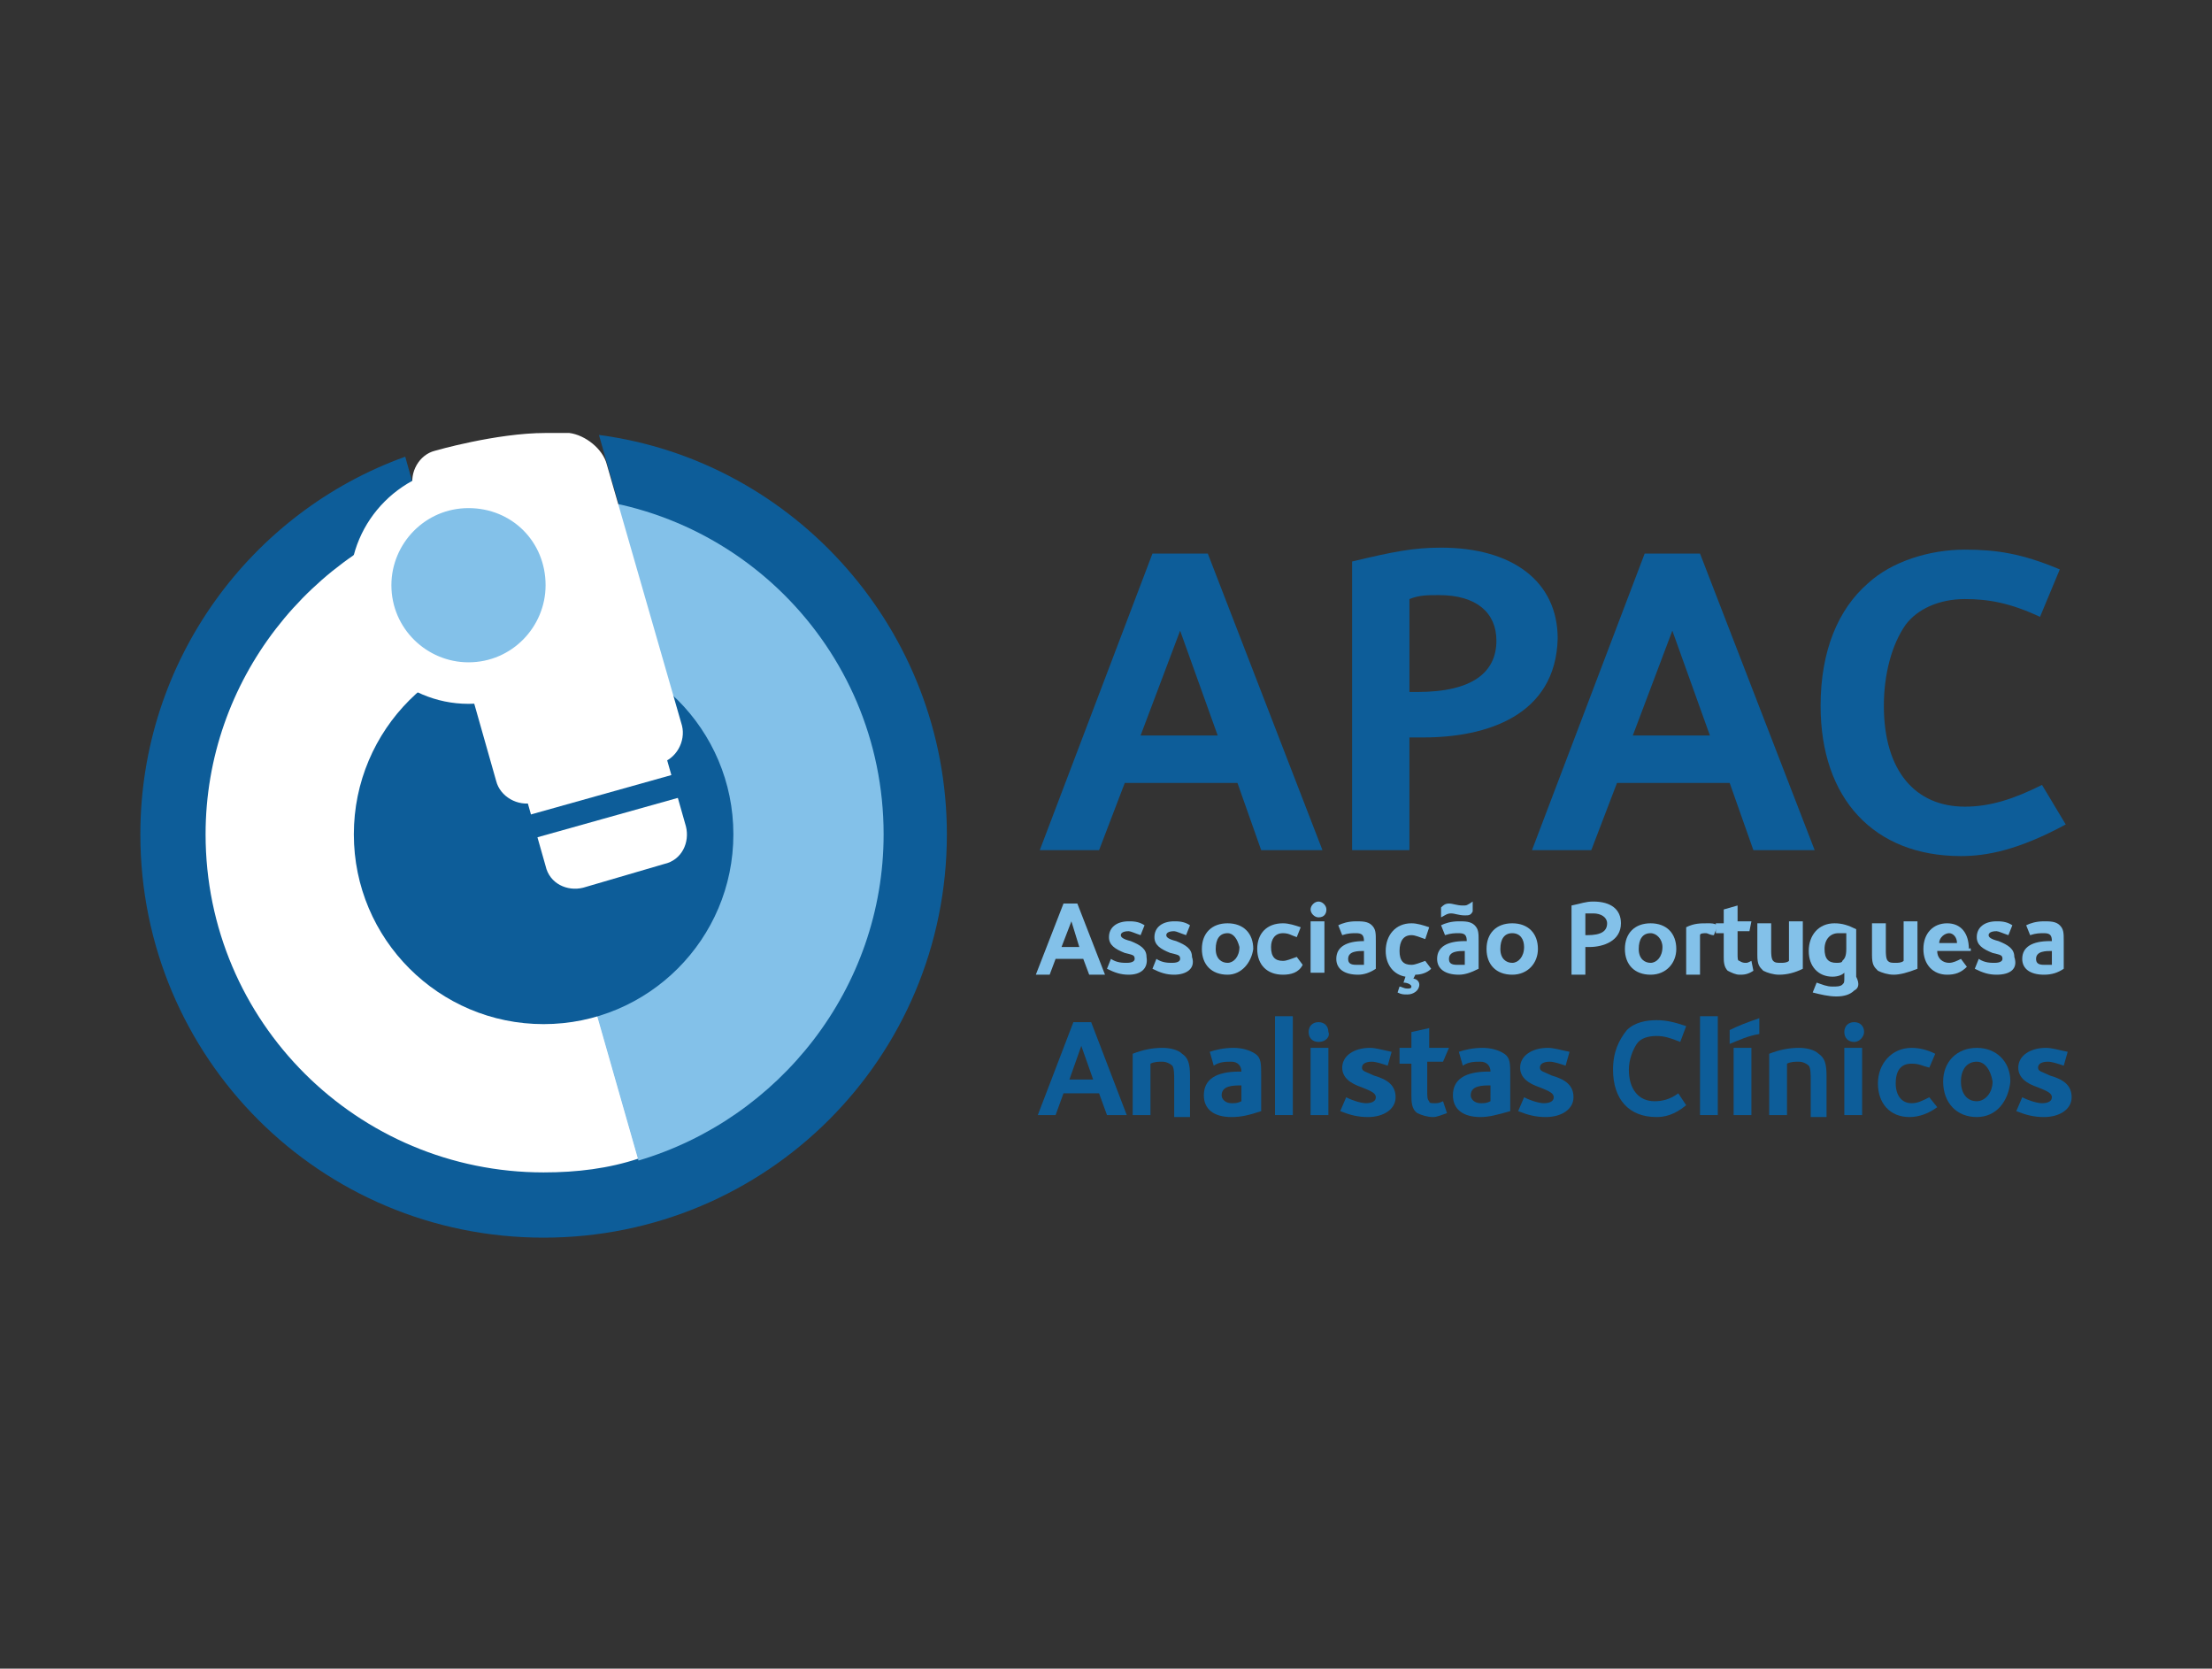
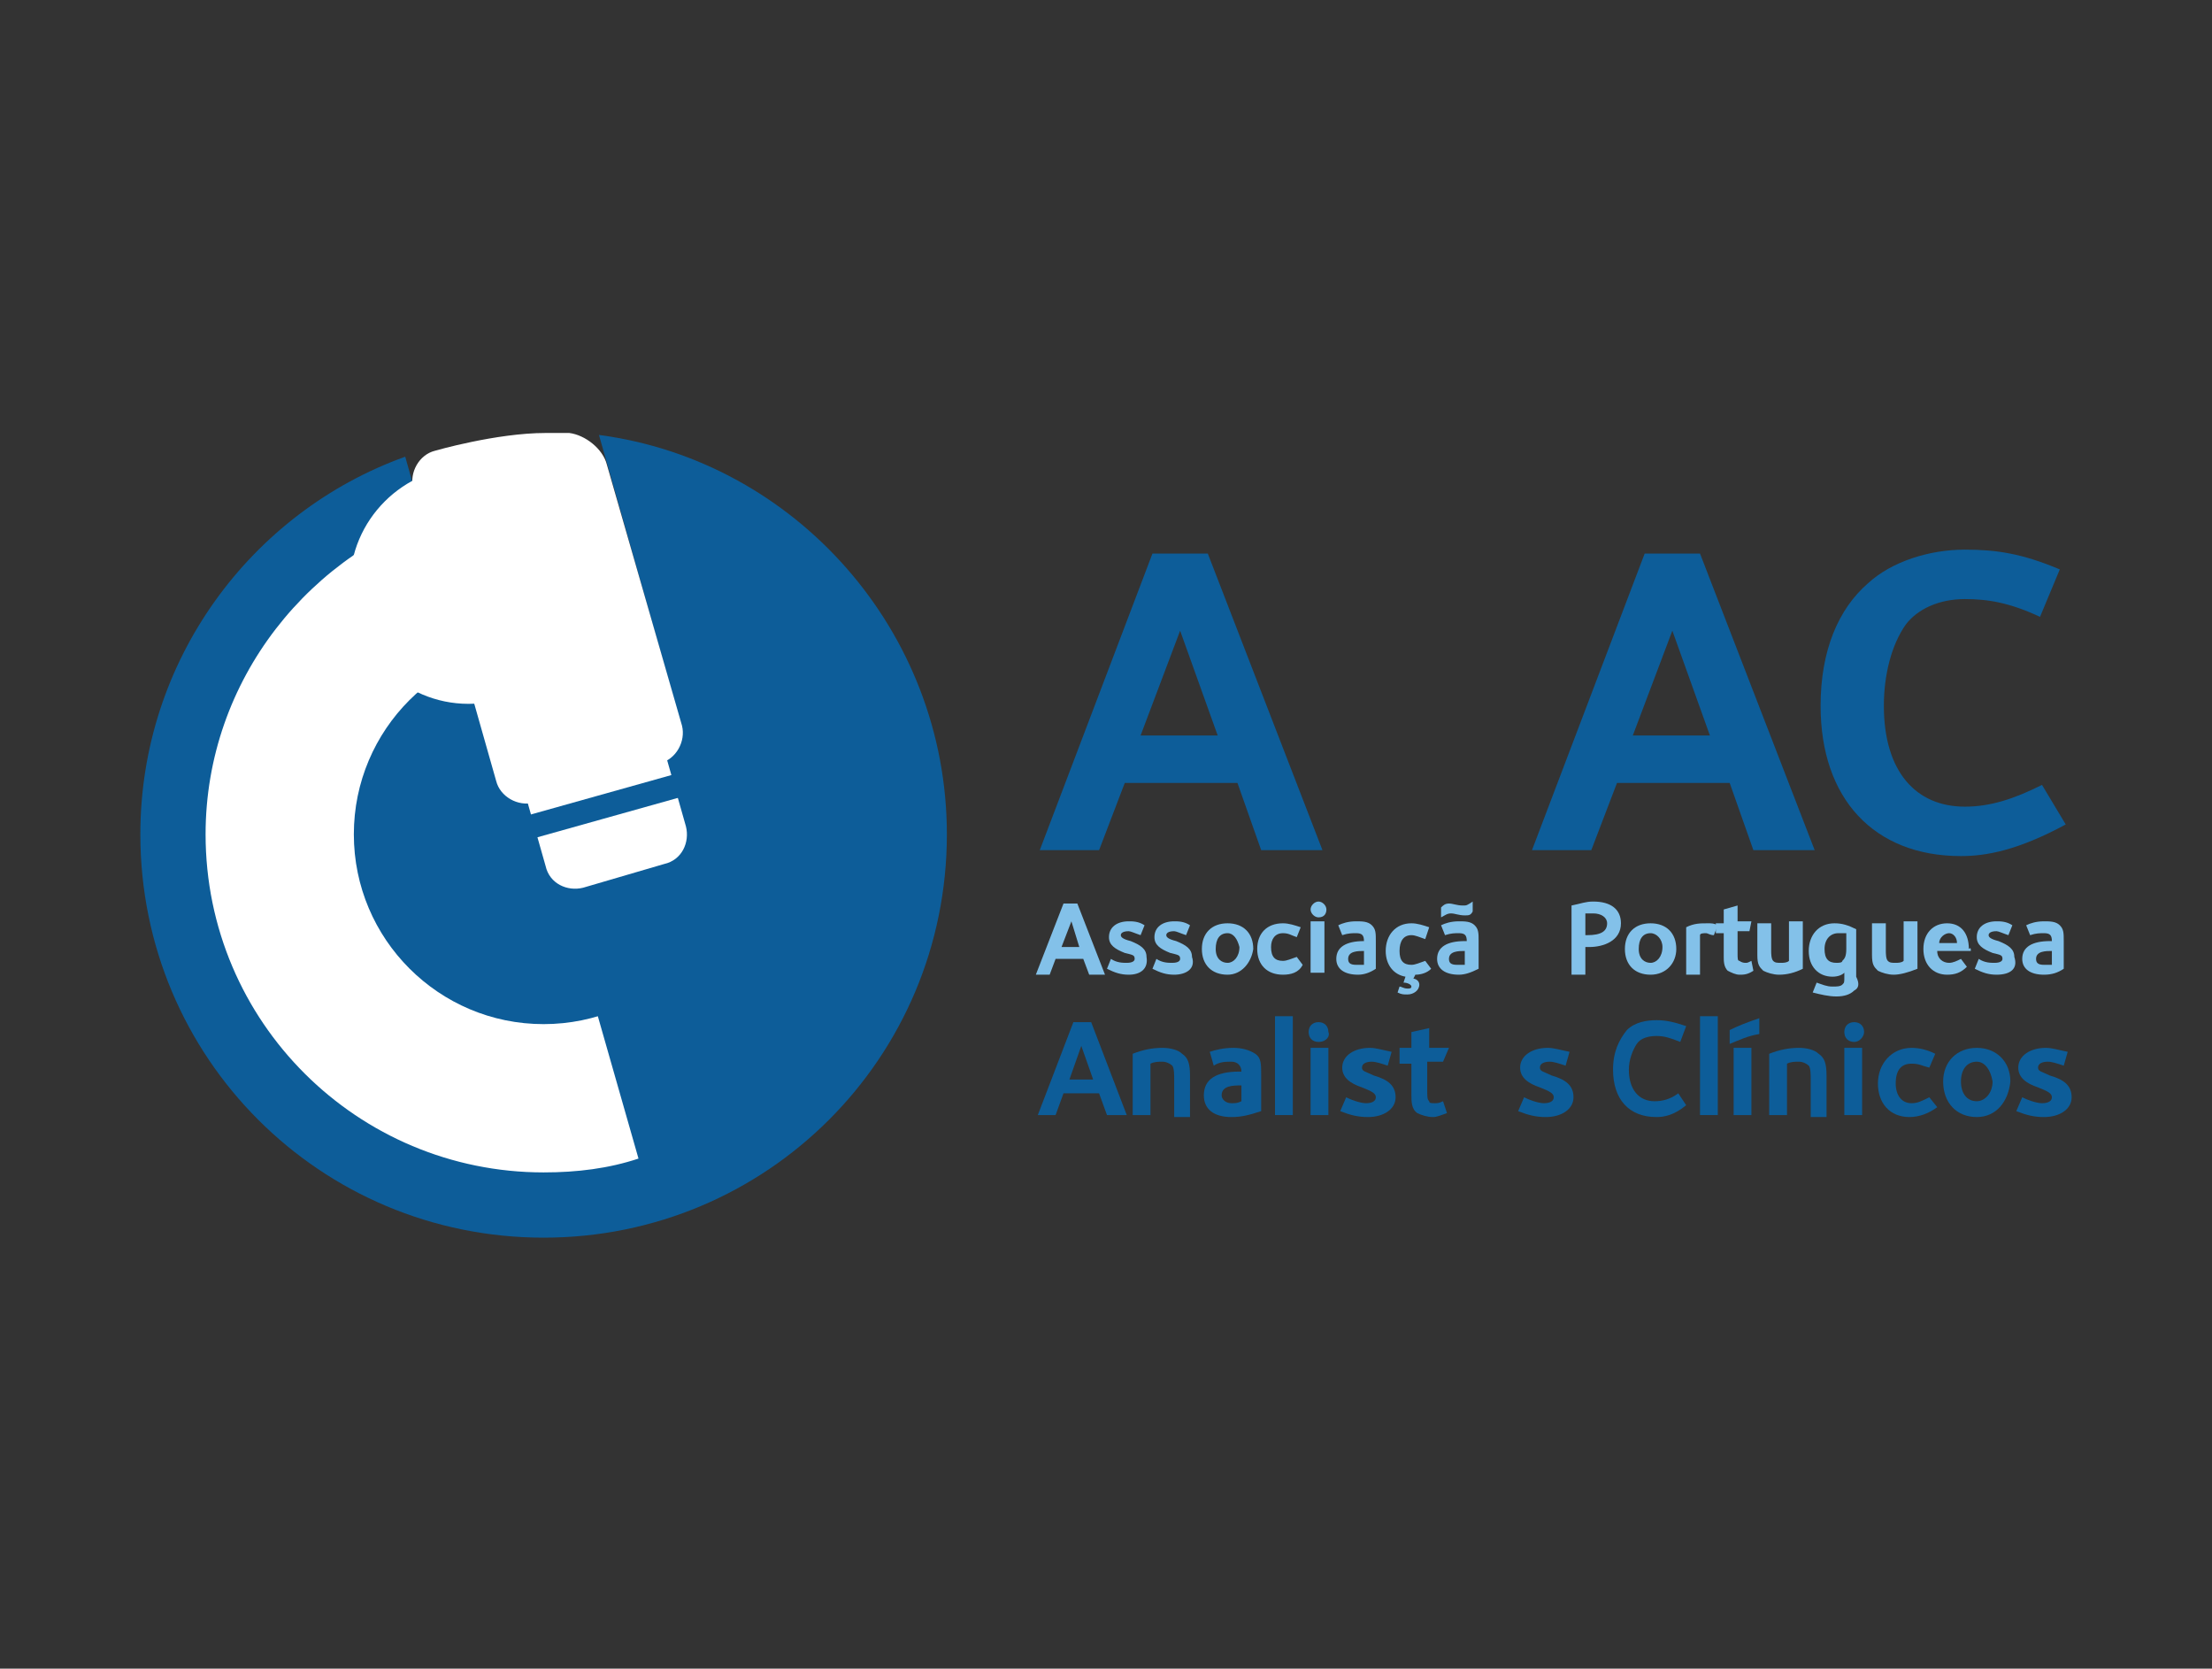
<svg xmlns="http://www.w3.org/2000/svg" version="1.1" id="Layer_1" x="0px" y="0px" viewBox="0 0 111.9 84.4" style="enable-background:new 0 0 111.9 84.4;" xml:space="preserve">
  <rect x="0" y="0" width="111.9" height="84.4" fill="#333333" stroke="none" />
  <style type="text/css">
	.st0{fill:#0D5D99;}
	.st1{fill:#83C1E9;}
	.st2{fill:#FFFFFF;}
</style>
  <g>
    <path class="st0" d="M30.3,22l4.6,16.2l-9.4,2.7l-5-17.8C12.7,25.9,7.1,33.4,7.1,42.2c0,11.3,9.1,20.4,20.4,20.4   c11.3,0,20.4-9.1,20.4-20.4C47.9,31.9,40.2,23.3,30.3,22" />
    <path class="st0" d="M63.8,43l-1.2-3.4h-5.7L55.6,43h-3L58.3,28h2.8L66.9,43H63.8z M59.7,31.9l-2,5.3h3.9L59.7,31.9z" />
-     <path class="st0" d="M72,37.3c-0.1,0-0.5,0-0.7,0V43h-2.9V28.4c2.1-0.5,3.1-0.7,4.5-0.7c3.6,0,5.9,1.7,5.9,4.6   C78.7,36.2,75.2,37.3,72,37.3 M72.8,30.1c-0.6,0-1,0-1.5,0.2V35h0.4c2.8,0,4-1,4-2.6C75.7,31,74.7,30.1,72.8,30.1" />
    <path class="st0" d="M88.7,43l-1.2-3.4h-5.7L80.5,43h-3L83.2,28H86L91.8,43H88.7z M84.6,31.9l-2,5.3h3.9L84.6,31.9z" />
    <path class="st0" d="M99.2,43.3c-4.4,0-7.1-2.9-7.1-7.6c0-2.8,0.9-4.9,2.4-6.2c1.2-1.1,3.1-1.7,4.9-1.7c1.6,0,2.9,0.2,4.8,1l-1,2.4   c-1.5-0.7-2.6-0.9-3.8-0.9c-1.3,0-2.4,0.5-3,1.3c-0.7,1-1.1,2.5-1.1,4.1c0,3.3,1.6,5.1,4.1,5.1c1.3,0,2.5-0.4,3.9-1.1l1.2,2   C102.1,43,100.5,43.3,99.2,43.3" />
    <path class="st1" d="M55.1,49.3l-0.3-0.8h-1.4l-0.3,0.8h-0.7l1.4-3.6h0.7l1.4,3.6H55.1z M54.2,46.6l-0.5,1.3h0.9L54.2,46.6z" />
    <path class="st1" d="M57.1,49.3c-0.4,0-0.7-0.1-1.1-0.3l0.2-0.5c0.3,0.2,0.6,0.2,0.8,0.2c0.3,0,0.4-0.1,0.4-0.2   c0-0.2-0.1-0.2-0.5-0.3c-0.5-0.2-0.8-0.4-0.8-0.8c0-0.5,0.4-0.8,1-0.8c0.2,0,0.5,0,0.8,0.2l-0.2,0.5c-0.3-0.1-0.5-0.2-0.6-0.2   c-0.3,0-0.4,0.1-0.4,0.2c0,0.1,0.1,0.2,0.5,0.3c0.5,0.2,0.8,0.4,0.8,0.8C58.1,49,57.7,49.3,57.1,49.3" />
    <path class="st1" d="M59.4,49.3c-0.4,0-0.7-0.1-1.1-0.3l0.2-0.5c0.3,0.2,0.6,0.2,0.8,0.2c0.3,0,0.4-0.1,0.4-0.2   c0-0.2-0.1-0.2-0.5-0.3c-0.5-0.2-0.8-0.4-0.8-0.8c0-0.5,0.4-0.8,1-0.8c0.2,0,0.5,0,0.8,0.2l-0.2,0.5c-0.3-0.1-0.5-0.2-0.6-0.2   c-0.3,0-0.4,0.1-0.4,0.2c0,0.1,0.1,0.2,0.5,0.3c0.5,0.2,0.8,0.4,0.8,0.8C60.5,49,60,49.3,59.4,49.3" />
    <path class="st1" d="M62.1,49.3c-0.8,0-1.3-0.5-1.3-1.3c0-0.8,0.5-1.3,1.3-1.3c0.8,0,1.3,0.5,1.3,1.3   C63.3,48.7,62.8,49.3,62.1,49.3 M62.1,47.2c-0.4,0-0.6,0.3-0.6,0.8c0,0.5,0.3,0.7,0.6,0.7c0.3,0,0.6-0.3,0.6-0.8   C62.6,47.5,62.4,47.2,62.1,47.2" />
    <path class="st1" d="M64.9,49.3c-0.8,0-1.3-0.5-1.3-1.3c0-0.8,0.5-1.3,1.3-1.3c0.3,0,0.6,0.1,0.9,0.2l-0.2,0.5   c-0.3-0.1-0.4-0.2-0.7-0.2c-0.4,0-0.6,0.3-0.6,0.7c0,0.5,0.2,0.7,0.6,0.7c0.2,0,0.4-0.1,0.7-0.2l0.3,0.4   C65.7,49.2,65.3,49.3,64.9,49.3" />
    <path class="st1" d="M66.7,46.4c-0.2,0-0.4-0.2-0.4-0.4c0-0.2,0.2-0.4,0.4-0.4c0.2,0,0.4,0.2,0.4,0.4C67.1,46.2,67,46.4,66.7,46.4    M66.4,46.6H67v2.6h-0.7V46.6z" />
    <path class="st1" d="M68.7,49.3c-0.7,0-1.1-0.3-1.1-0.8c0-0.6,0.5-0.9,1.4-0.9H69v0c0-0.3-0.1-0.4-0.4-0.4c-0.2,0-0.4,0-0.7,0.1   l-0.2-0.5c0.2-0.1,0.5-0.2,0.9-0.2c0.3,0,0.6,0,0.8,0.2c0.2,0.2,0.2,0.4,0.2,0.8v1.4C69.3,49.2,69,49.3,68.7,49.3 M69,48.1   c-0.3,0-0.8,0-0.8,0.4c0,0.2,0.1,0.3,0.4,0.3c0.1,0,0.3,0,0.4,0V48.1z" />
    <path class="st1" d="M71.6,49.3l-0.1,0.2c0.1,0,0.3,0.1,0.3,0.3c0,0.3-0.3,0.5-0.6,0.5c-0.2,0-0.3,0-0.5-0.1l0.1-0.3   c0.1,0,0.2,0.1,0.4,0.1c0.1,0,0.2,0,0.2-0.1c0-0.1-0.2-0.2-0.4-0.2l0.1-0.3c-0.6-0.1-1-0.6-1-1.3c0-0.8,0.5-1.4,1.3-1.4   c0.3,0,0.6,0.1,0.9,0.2l-0.2,0.6c-0.3-0.1-0.5-0.2-0.7-0.2c-0.4,0-0.6,0.3-0.6,0.8c0,0.5,0.2,0.7,0.6,0.7c0.2,0,0.4-0.1,0.7-0.2   l0.3,0.4C72.2,49.2,71.9,49.3,71.6,49.3" />
    <path class="st1" d="M73.8,49.3c-0.7,0-1.1-0.3-1.1-0.8c0-0.6,0.5-0.9,1.4-0.9h0.1v0c0-0.3-0.1-0.4-0.4-0.4c-0.2,0-0.4,0-0.7,0.1   l-0.2-0.5c0.2-0.1,0.5-0.2,0.9-0.2c0.3,0,0.6,0,0.8,0.2c0.2,0.2,0.2,0.4,0.2,0.8v1.4C74.4,49.2,74.1,49.3,73.8,49.3 M74.1,46.3   c-0.3,0-0.5-0.1-0.7-0.1c-0.2,0-0.3,0.1-0.5,0.2v-0.5c0.1-0.1,0.2-0.2,0.4-0.2c0.2,0,0.4,0.1,0.7,0.1c0.2,0,0.2,0,0.5-0.2v0.5   C74.4,46.3,74.3,46.3,74.1,46.3 M74.1,48.1c-0.3,0-0.8,0-0.8,0.4c0,0.2,0.1,0.3,0.4,0.3c0.1,0,0.3,0,0.4,0V48.1z" />
-     <path class="st1" d="M76.5,49.3c-0.8,0-1.3-0.5-1.3-1.3c0-0.8,0.5-1.3,1.3-1.3c0.8,0,1.3,0.5,1.3,1.3   C77.8,48.7,77.3,49.3,76.5,49.3 M76.5,47.2c-0.4,0-0.6,0.3-0.6,0.8c0,0.5,0.3,0.7,0.6,0.7c0.3,0,0.6-0.3,0.6-0.8   C77.1,47.5,76.9,47.2,76.5,47.2" />
    <path class="st1" d="M80.4,47.9c0,0-0.1,0-0.2,0v1.4h-0.7v-3.5c0.5-0.1,0.7-0.2,1.1-0.2c0.9,0,1.4,0.4,1.4,1.1   C82,47.6,81.1,47.9,80.4,47.9 M80.6,46.2c-0.1,0-0.2,0-0.4,0v1.1h0.1c0.7,0,1-0.2,1-0.6C81.3,46.4,81,46.2,80.6,46.2" />
    <path class="st1" d="M83.5,49.3c-0.8,0-1.3-0.5-1.3-1.3c0-0.8,0.5-1.3,1.3-1.3c0.8,0,1.3,0.5,1.3,1.3   C84.8,48.7,84.3,49.3,83.5,49.3 M83.5,47.2c-0.4,0-0.6,0.3-0.6,0.8c0,0.5,0.3,0.7,0.6,0.7c0.3,0,0.6-0.3,0.6-0.8   C84.1,47.5,83.8,47.2,83.5,47.2" />
    <path class="st1" d="M86.7,47.3c-0.2,0-0.3-0.1-0.4-0.1c-0.1,0-0.3,0-0.3,0.1v2h-0.7v-2.4c0.4-0.2,0.7-0.2,1.1-0.2   c0.2,0,0.3,0,0.5,0.1L86.7,47.3z" />
    <path class="st1" d="M88,49.3c-0.2,0-0.4-0.1-0.6-0.2c-0.2-0.2-0.2-0.5-0.2-0.7v-1.2h-0.4v-0.5h0.4V46l0.7-0.2v0.8h0.7l-0.1,0.5   h-0.6v1.1c0,0.3,0,0.4,0.1,0.4c0,0,0.1,0.1,0.3,0.1c0.1,0,0.1,0,0.3-0.1l0.1,0.5C88.4,49.3,88.2,49.3,88,49.3" />
    <path class="st1" d="M90,49.3c-0.3,0-0.6-0.1-0.8-0.2c-0.2-0.2-0.3-0.3-0.3-0.8v-1.6h0.7v1.4c0,0.1,0,0.4,0.1,0.5   c0.1,0.1,0.2,0.1,0.4,0.1c0.1,0,0.3,0,0.4-0.1v-2h0.7V49C90.8,49.2,90.4,49.3,90,49.3" />
    <path class="st1" d="M93.8,50.1c-0.2,0.2-0.5,0.3-0.9,0.3c-0.4,0-0.8-0.1-1.2-0.2l0.2-0.5c0.3,0.1,0.5,0.2,0.8,0.2   c0.2,0,0.4,0,0.5-0.1c0.1-0.1,0.1-0.1,0.1-0.4v-0.2c-0.1,0.1-0.3,0.2-0.6,0.2c-0.7,0-1.2-0.5-1.2-1.3c0-0.8,0.5-1.4,1.3-1.4   c0.4,0,0.7,0.1,1.1,0.3v2.4C94.1,49.8,94,50,93.8,50.1 M93,47.2c-0.4,0-0.7,0.3-0.7,0.8c0,0.5,0.2,0.7,0.6,0.7c0.1,0,0.3,0,0.3-0.1   c0.1-0.1,0.2-0.2,0.2-0.6v-0.8C93.3,47.2,93.1,47.2,93,47.2" />
    <path class="st1" d="M95.8,49.3c-0.3,0-0.6-0.1-0.8-0.2c-0.2-0.2-0.3-0.3-0.3-0.8v-1.6h0.7v1.4c0,0.1,0,0.4,0.1,0.5   c0.1,0.1,0.2,0.1,0.4,0.1c0.1,0,0.3,0,0.4-0.1v-2h0.7V49C96.5,49.2,96.1,49.3,95.8,49.3" />
    <path class="st1" d="M99.7,48.1H98c0,0.4,0.3,0.6,0.6,0.6c0.2,0,0.4-0.1,0.6-0.2l0.3,0.4c-0.3,0.3-0.6,0.4-1,0.4   c-0.7,0-1.2-0.5-1.2-1.3c0-0.8,0.5-1.3,1.2-1.3c0.7,0,1.1,0.5,1.1,1.3C99.7,47.9,99.7,48,99.7,48.1 M98.6,47.2   c-0.2,0-0.5,0.2-0.5,0.5H99C99,47.4,98.8,47.2,98.6,47.2" />
    <path class="st1" d="M101,49.3c-0.4,0-0.7-0.1-1.1-0.3l0.2-0.5c0.3,0.2,0.6,0.2,0.8,0.2c0.3,0,0.4-0.1,0.4-0.2   c0-0.2-0.1-0.2-0.5-0.3c-0.5-0.2-0.8-0.4-0.8-0.8c0-0.5,0.4-0.8,1-0.8c0.2,0,0.5,0,0.8,0.2l-0.2,0.5c-0.3-0.1-0.5-0.2-0.6-0.2   c-0.3,0-0.4,0.1-0.4,0.2c0,0.1,0.1,0.2,0.5,0.3c0.5,0.2,0.8,0.4,0.8,0.8C102.1,49,101.7,49.3,101,49.3" />
    <path class="st1" d="M103.4,49.3c-0.7,0-1.1-0.3-1.1-0.8c0-0.6,0.5-0.9,1.4-0.9h0.1v0c0-0.3-0.1-0.4-0.4-0.4c-0.2,0-0.4,0-0.7,0.1   l-0.2-0.5c0.2-0.1,0.5-0.2,0.9-0.2c0.3,0,0.6,0,0.8,0.2c0.2,0.2,0.2,0.4,0.2,0.8v1.4C104.1,49.2,103.8,49.3,103.4,49.3 M103.8,48.1   c-0.3,0-0.8,0-0.8,0.4c0,0.2,0.1,0.3,0.4,0.3c0.1,0,0.3,0,0.4,0V48.1z" />
    <path class="st0" d="M56,56.4l-0.4-1.1h-1.8l-0.4,1.1h-0.9l1.8-4.7h0.9l1.8,4.7H56z M54.7,52.9l-0.6,1.7h1.2L54.7,52.9z" />
    <path class="st0" d="M59.4,56.4v-1.8c0-0.2,0-0.6-0.1-0.7c-0.1-0.1-0.3-0.2-0.5-0.2c-0.2,0-0.4,0-0.6,0.1v2.6h-0.9v-3.1   c0.5-0.2,1-0.3,1.5-0.3c0.4,0,0.8,0.1,1,0.3c0.3,0.2,0.4,0.5,0.4,1.1v2.1H59.4z" />
    <path class="st0" d="M62.3,56.5c-0.9,0-1.4-0.4-1.4-1.1c0-0.8,0.6-1.2,1.8-1.2h0.1v0c0-0.3-0.2-0.5-0.5-0.5c-0.3,0-0.6,0-0.9,0.2   l-0.2-0.7c0.3-0.1,0.7-0.2,1.2-0.2c0.4,0,0.8,0.1,1.1,0.3c0.3,0.2,0.3,0.5,0.3,1.1v1.8C63.2,56.4,62.8,56.5,62.3,56.5 M62.8,54.9   c-0.4,0-1,0-1,0.5c0,0.2,0.2,0.4,0.5,0.4c0.2,0,0.3,0,0.5-0.1V54.9z" />
    <rect x="64.5" y="51.4" class="st0" width="0.9" height="5" />
    <path class="st0" d="M66.7,52.7c-0.3,0-0.5-0.2-0.5-0.5c0-0.3,0.2-0.5,0.5-0.5c0.3,0,0.5,0.2,0.5,0.5   C67.3,52.4,67.1,52.7,66.7,52.7 M66.3,53h0.9v3.4h-0.9V53z" />
    <path class="st0" d="M69.2,56.5c-0.5,0-0.9-0.1-1.4-0.3l0.3-0.7c0.4,0.2,0.8,0.3,1,0.3c0.3,0,0.5-0.1,0.5-0.3   c0-0.2-0.2-0.3-0.7-0.5c-0.6-0.2-1-0.5-1-1c0-0.6,0.6-1,1.4-1c0.3,0,0.6,0.1,1.1,0.2l-0.2,0.7c-0.3-0.1-0.6-0.2-0.8-0.2   c-0.3,0-0.5,0.1-0.5,0.3c0,0.2,0.2,0.2,0.6,0.4c0.7,0.2,1.1,0.5,1.1,1.1C70.6,56.1,70,56.5,69.2,56.5" />
    <path class="st0" d="M72.5,56.5c-0.3,0-0.6-0.1-0.8-0.2c-0.3-0.2-0.3-0.6-0.3-0.9v-1.6h-0.6V53h0.6v-0.8l0.9-0.2v1h1L73,53.7h-0.8   v1.4c0,0.4,0,0.5,0.1,0.6c0,0.1,0.1,0.1,0.3,0.1c0.1,0,0.2,0,0.4-0.1l0.2,0.6C72.9,56.4,72.7,56.5,72.5,56.5" />
-     <path class="st0" d="M74.9,56.5c-0.9,0-1.4-0.4-1.4-1.1c0-0.8,0.6-1.2,1.8-1.2h0.1v0c0-0.3-0.2-0.5-0.5-0.5c-0.3,0-0.6,0-0.9,0.2   l-0.2-0.7c0.3-0.1,0.7-0.2,1.2-0.2c0.4,0,0.8,0.1,1.1,0.3c0.3,0.2,0.3,0.5,0.3,1.1v1.8C75.7,56.4,75.3,56.5,74.9,56.5 M75.4,54.9   c-0.4,0-1,0-1,0.5c0,0.2,0.2,0.4,0.5,0.4c0.2,0,0.3,0,0.5-0.1V54.9z" />
    <path class="st0" d="M78.2,56.5c-0.5,0-0.9-0.1-1.4-0.3l0.3-0.7c0.4,0.2,0.8,0.3,1,0.3c0.3,0,0.5-0.1,0.5-0.3   c0-0.2-0.2-0.3-0.7-0.5c-0.6-0.2-1-0.5-1-1c0-0.6,0.6-1,1.4-1c0.3,0,0.6,0.1,1.1,0.2l-0.2,0.7c-0.3-0.1-0.6-0.2-0.8-0.2   c-0.3,0-0.5,0.1-0.5,0.3c0,0.2,0.2,0.2,0.6,0.4c0.7,0.2,1.1,0.5,1.1,1.1C79.6,56.1,79,56.5,78.2,56.5" />
    <path class="st0" d="M83.8,56.5c-1.4,0-2.2-0.9-2.2-2.4c0-0.9,0.3-1.5,0.7-2c0.4-0.4,1-0.5,1.5-0.5c0.5,0,0.9,0.1,1.5,0.3l-0.3,0.8   c-0.5-0.2-0.8-0.3-1.2-0.3c-0.4,0-0.8,0.1-1,0.4c-0.2,0.3-0.4,0.8-0.4,1.3c0,1,0.5,1.6,1.3,1.6c0.4,0,0.8-0.1,1.2-0.4l0.4,0.6   C84.7,56.4,84.2,56.5,83.8,56.5" />
    <rect x="86" y="51.4" class="st0" width="0.9" height="5" />
    <path class="st0" d="M87.5,52.8v-0.7c0.4-0.2,0.9-0.4,1.5-0.6v0.8C88.4,52.4,88,52.6,87.5,52.8 M87.7,53h0.9v3.4h-0.9V53z" />
    <path class="st0" d="M91.6,56.4v-1.8c0-0.2,0-0.6-0.1-0.7c-0.1-0.1-0.3-0.2-0.5-0.2c-0.2,0-0.4,0-0.6,0.1v2.6h-0.9v-3.1   c0.5-0.2,1-0.3,1.5-0.3c0.4,0,0.8,0.1,1,0.3c0.3,0.2,0.4,0.5,0.4,1.1v2.1H91.6z" />
    <path class="st0" d="M93.8,52.7c-0.3,0-0.5-0.2-0.5-0.5c0-0.3,0.2-0.5,0.5-0.5c0.3,0,0.5,0.2,0.5,0.5   C94.3,52.4,94.1,52.7,93.8,52.7 M93.3,53h0.9v3.4h-0.9V53z" />
    <path class="st0" d="M96.6,56.5c-1,0-1.6-0.7-1.6-1.7c0-1,0.7-1.8,1.7-1.8c0.4,0,0.8,0.1,1.2,0.3l-0.3,0.7   c-0.4-0.1-0.5-0.2-0.9-0.2c-0.5,0-0.8,0.3-0.8,1c0,0.6,0.3,1,0.8,1c0.3,0,0.5-0.1,0.9-0.3l0.4,0.5C97.6,56.3,97.1,56.5,96.6,56.5" />
    <path class="st0" d="M100,56.5c-1,0-1.7-0.7-1.7-1.8c0-1,0.7-1.7,1.7-1.7c1,0,1.7,0.7,1.7,1.7C101.6,55.7,101,56.5,100,56.5    M100,53.7c-0.5,0-0.8,0.4-0.8,1c0,0.6,0.3,1,0.8,1c0.4,0,0.8-0.4,0.8-1C100.7,54.1,100.4,53.7,100,53.7" />
    <path class="st0" d="M103.4,56.5c-0.5,0-0.9-0.1-1.4-0.3l0.3-0.7c0.4,0.2,0.8,0.3,1,0.3c0.3,0,0.5-0.1,0.5-0.3   c0-0.2-0.2-0.3-0.7-0.5c-0.6-0.2-1-0.5-1-1c0-0.6,0.6-1,1.4-1c0.3,0,0.6,0.1,1.1,0.2l-0.2,0.7c-0.3-0.1-0.6-0.2-0.8-0.2   c-0.3,0-0.5,0.1-0.5,0.3c0,0.2,0.2,0.2,0.6,0.4c0.7,0.2,1.1,0.5,1.1,1.1C104.8,56.1,104.2,56.5,103.4,56.5" />
    <path class="st2" d="M10.4,42.2c0,9.5,7.7,17.1,17.1,17.1c1.7,0,3.3-0.2,4.8-0.7l-9.4-32.9C15.7,27.8,10.4,34.4,10.4,42.2" />
-     <path class="st1" d="M44.7,42.2c0-9.5-7.7-17.1-17.1-17.1c-1.6,0-3.2,0.2-4.7,0.7l9.4,32.9C39.4,56.6,44.7,50,44.7,42.2" />
    <path class="st0" d="M37.1,42.2c0,5.3-4.3,9.6-9.6,9.6c-5.3,0-9.6-4.3-9.6-9.6s4.3-9.6,9.6-9.6C32.8,32.6,37.1,36.9,37.1,42.2" />
    <path class="st2" d="M33.4,38.6c0.8-0.2,1.3-1.1,1.1-1.9l-3.8-13.2c-0.2-0.8-1.1-1.5-1.9-1.6c0,0-0.3,0-1.2,0   c-2.5,0-5.6,0.9-5.6,0.9c-0.8,0.2-1.3,1.1-1.1,1.9l4.2,14.8c0.2,0.8,1.1,1.3,1.9,1.1L33.4,38.6z" />
    <path class="st2" d="M34.7,41.8c0.2,0.8-0.2,1.7-1.1,1.9l-4.1,1.2c-0.8,0.2-1.7-0.2-1.9-1.1l-4.4-15.5c-0.2-0.8,0.2-1.7,1.1-1.9   l4.1-1.2c0.8-0.2,1.7,0.2,1.9,1.1L34.7,41.8z" />
    <path class="st2" d="M29.7,29.6c0,3.3-2.7,6-6,6c-3.3,0-6-2.7-6-6c0-3.3,2.7-6,6-6C27,23.6,29.7,26.3,29.7,29.6" />
-     <path class="st1" d="M27.6,29.6c0,2.1-1.7,3.9-3.9,3.9c-2.1,0-3.9-1.7-3.9-3.9c0-2.1,1.7-3.9,3.9-3.9   C25.9,25.7,27.6,27.4,27.6,29.6" />
    <rect x="26.1" y="40.2" transform="matrix(0.963 -0.27 0.27 0.963 -9.893 9.743)" class="st0" width="8.5" height="1.2" />
  </g>
</svg>